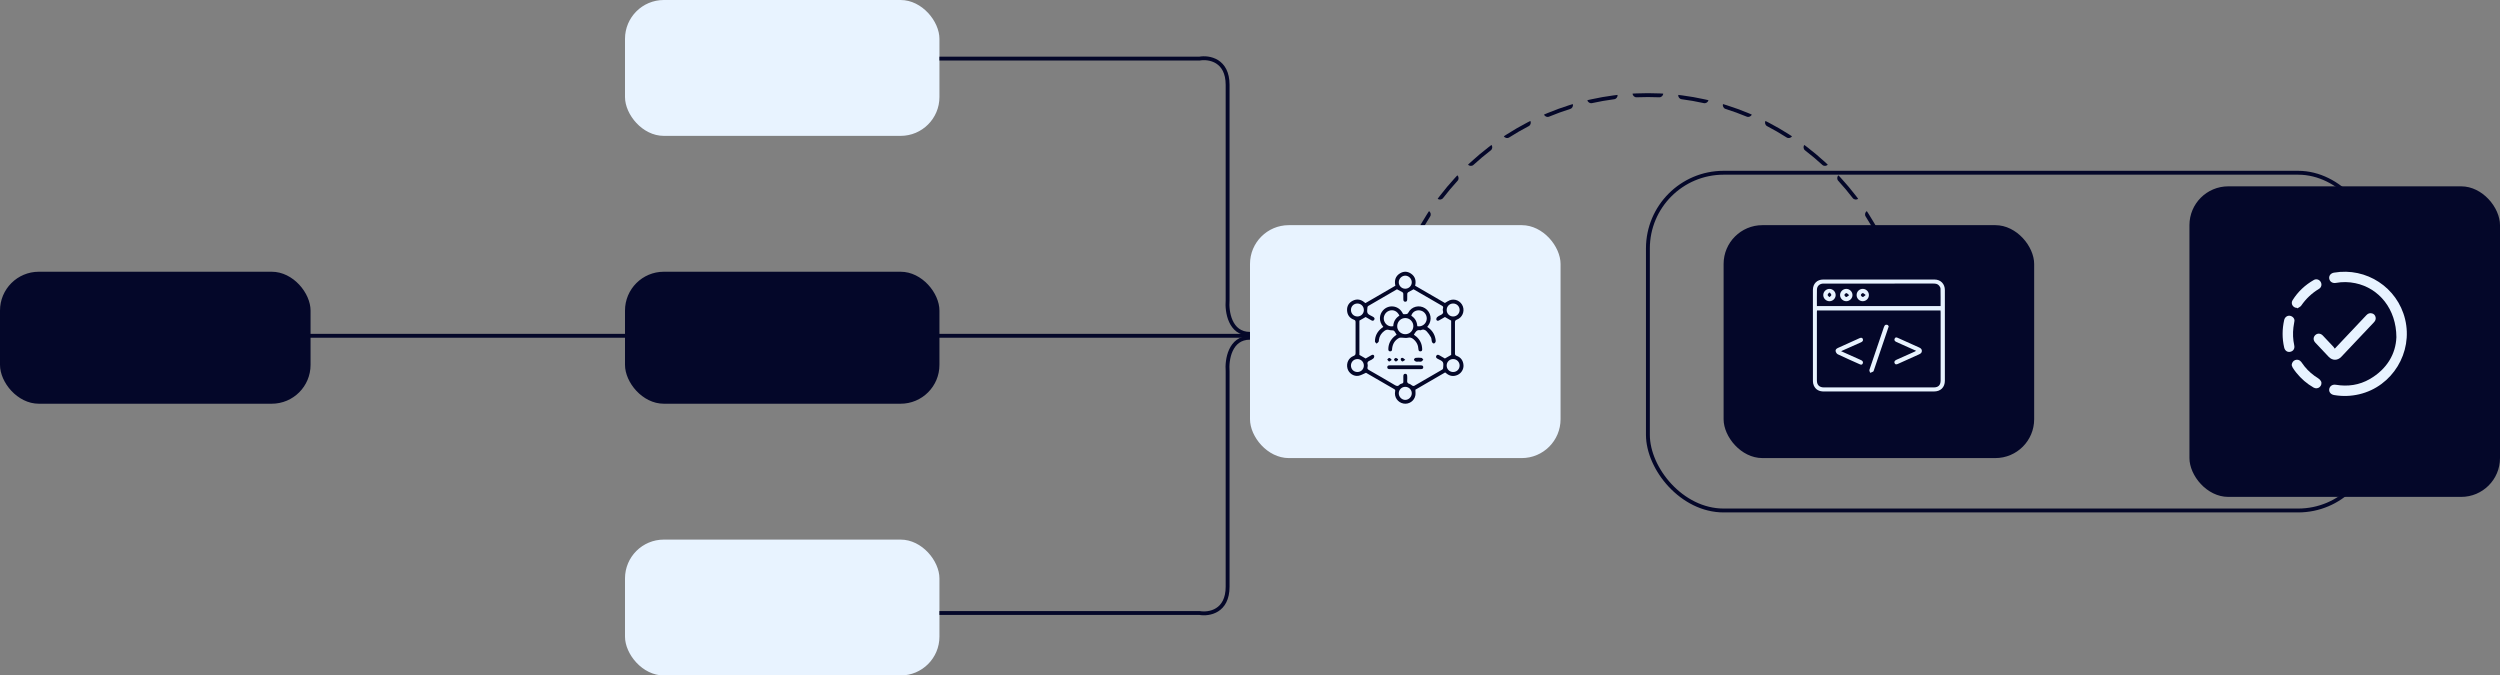
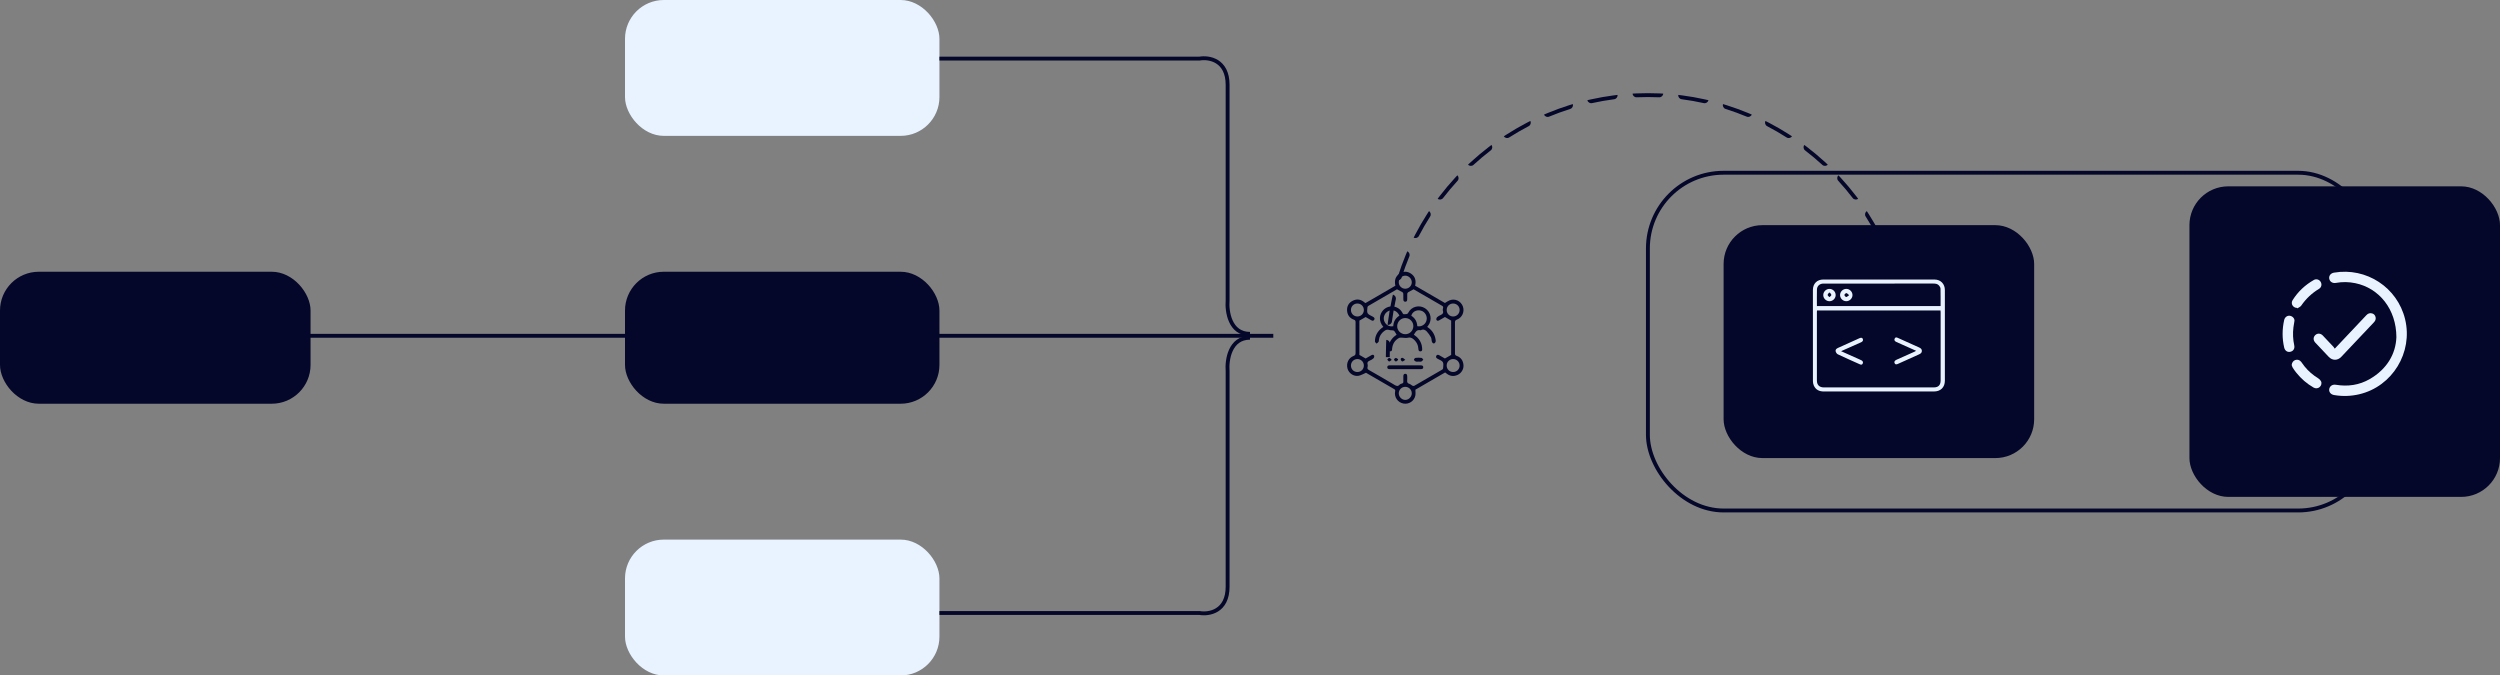
<svg xmlns="http://www.w3.org/2000/svg" width="644" height="174" viewBox="0 0 644 174" fill="none">
  <rect x="0" y="0" width="644" height="174" fill="#808080" stroke="none" />
  <rect y="70" width="80" height="34" rx="10" fill="#040729" />
  <rect x="161" y="70" width="81" height="34" rx="10" fill="#040729" />
  <rect x="161" width="81" height="35" rx="10" fill="#E8F3FF" />
  <rect x="161" y="139" width="81" height="35" rx="10" fill="#E8F3FF" />
  <line x1="79" y1="86.5" x2="171" y2="86.5" stroke="#040729" />
  <line x1="238" y1="86.5" x2="328" y2="86.5" stroke="#040729" />
  <path d="M242 15.09H309.027C311.429 14.679 316.234 15.46 316.234 21.873C316.234 28.286 316.234 61.541 316.234 77.368C315.994 80.245 316.811 86 322 86" stroke="#040729" />
  <path d="M242 157.91H309.027C311.429 158.321 316.234 157.54 316.234 151.127C316.234 144.714 316.234 111.459 316.234 95.632C315.994 92.755 316.811 87 322 87" stroke="#040729" />
  <path fill-rule="evenodd" clip-rule="evenodd" d="M490.998 92H491.998C491.999 91.834 492 91.667 492 91.5C492 90.513 491.979 89.53 491.937 88.553C491.932 88.449 491.928 88.345 491.923 88.241C491.92 88.178 491.917 88.116 491.914 88.053C491.905 87.887 491.896 87.72 491.887 87.554C491.338 87.582 490.914 88.046 490.938 88.596C490.979 89.558 491 90.527 491 91.5C491 91.667 490.999 91.834 490.998 92ZM358.002 92C358.001 91.834 358 91.667 358 91.5C358 90.527 358.021 89.559 358.062 88.596C358.086 88.046 357.662 87.582 357.113 87.554C357.104 87.72 357.095 87.887 357.086 88.053C357.078 88.22 357.07 88.386 357.063 88.553C357.021 89.53 357 90.513 357 91.5C357 91.667 357.001 91.834 357.002 92H358.002ZM358.562 82.813C358.491 83.358 357.993 83.743 357.449 83.676C357.468 83.511 357.487 83.345 357.508 83.18C357.528 83.014 357.549 82.849 357.571 82.684C357.826 80.723 358.166 78.788 358.587 76.884C358.623 76.721 358.659 76.558 358.696 76.396C358.733 76.234 358.771 76.071 358.81 75.909C359.345 76.031 359.682 76.563 359.563 77.1C359.149 78.975 358.814 80.881 358.562 82.813ZM361.061 71.497C360.896 72.021 360.338 72.313 359.814 72.152C359.861 71.992 359.91 71.833 359.959 71.674C360.008 71.514 360.057 71.355 360.107 71.196C360.7 69.314 361.373 67.468 362.122 65.662C362.186 65.508 362.25 65.354 362.315 65.201C362.38 65.047 362.446 64.894 362.512 64.741C363.017 64.955 363.256 65.537 363.046 66.045C362.308 67.825 361.645 69.643 361.061 71.497ZM365.501 60.788C365.247 61.276 364.647 61.466 364.159 61.216C364.233 61.067 364.309 60.918 364.385 60.77C364.461 60.621 364.537 60.473 364.614 60.326C365.525 58.58 366.509 56.88 367.564 55.228C367.653 55.088 367.744 54.947 367.834 54.808C367.925 54.668 368.016 54.528 368.108 54.389C368.568 54.688 368.702 55.303 368.407 55.766C367.368 57.393 366.398 59.069 365.501 60.788ZM371.738 51.016C371.403 51.452 370.78 51.536 370.342 51.205C370.442 51.071 370.542 50.938 370.642 50.805C370.743 50.672 370.844 50.539 370.946 50.407C372.143 48.849 373.407 47.344 374.733 45.898C374.846 45.775 374.959 45.652 375.072 45.53C375.186 45.408 375.3 45.287 375.414 45.166C375.816 45.539 375.842 46.168 375.47 46.573C374.164 47.999 372.918 49.481 371.738 51.016ZM379.573 42.47C379.168 42.842 378.539 42.816 378.166 42.414C378.287 42.3 378.408 42.186 378.53 42.072C378.652 41.959 378.775 41.846 378.898 41.733C380.344 40.407 381.849 39.143 383.407 37.946C383.539 37.844 383.672 37.743 383.805 37.642C383.938 37.542 384.071 37.442 384.204 37.342C384.536 37.78 384.452 38.403 384.016 38.739C382.481 39.918 380.999 41.164 379.573 42.47ZM388.766 35.407C388.303 35.702 387.688 35.569 387.389 35.108C387.528 35.016 387.668 34.925 387.808 34.834C387.947 34.744 388.088 34.653 388.228 34.564C389.88 33.509 391.58 32.525 393.326 31.614C393.473 31.537 393.621 31.461 393.77 31.385C393.918 31.309 394.067 31.233 394.216 31.159C394.466 31.647 394.276 32.247 393.788 32.501C392.069 33.398 390.393 34.368 388.766 35.407ZM399.045 30.046C398.537 30.256 397.955 30.017 397.741 29.512C397.894 29.446 398.047 29.38 398.201 29.315C398.354 29.25 398.508 29.186 398.662 29.122C400.468 28.373 402.314 27.7 404.196 27.107C404.355 27.057 404.514 27.008 404.674 26.959C404.833 26.91 404.992 26.861 405.152 26.814C405.313 27.338 405.021 27.896 404.497 28.061C402.643 28.645 400.824 29.308 399.045 30.046ZM410.1 26.563C409.563 26.682 409.031 26.345 408.909 25.809C409.071 25.771 409.234 25.733 409.396 25.696C409.559 25.659 409.721 25.623 409.884 25.587C411.788 25.166 413.723 24.826 415.684 24.57C415.849 24.549 416.014 24.528 416.18 24.508C416.345 24.487 416.511 24.468 416.676 24.448C416.743 24.993 416.358 25.491 415.813 25.562C413.881 25.814 411.975 26.149 410.1 26.563ZM421.596 25.062C421.046 25.086 420.581 24.662 420.554 24.113C420.72 24.104 420.887 24.095 421.053 24.087C421.22 24.078 421.386 24.07 421.553 24.063C422.53 24.021 423.512 24 424.5 24C425.488 24 426.47 24.021 427.447 24.063C427.614 24.07 427.78 24.078 427.947 24.087C428.113 24.095 428.28 24.104 428.446 24.113C428.418 24.662 427.954 25.086 427.404 25.062C426.441 25.021 425.473 25 424.5 25C423.527 25 422.559 25.021 421.596 25.062ZM433.187 25.562C432.642 25.491 432.257 24.993 432.324 24.448C432.489 24.468 432.655 24.487 432.82 24.508C432.986 24.528 433.151 24.549 433.316 24.57C435.277 24.826 437.212 25.166 439.116 25.587C439.279 25.623 439.441 25.659 439.604 25.696C439.766 25.733 439.929 25.771 440.091 25.809C439.969 26.345 439.437 26.682 438.9 26.563C437.024 26.149 435.119 25.814 433.187 25.562ZM444.503 28.061C443.979 27.896 443.687 27.338 443.848 26.814C444.008 26.861 444.167 26.91 444.326 26.959C444.486 27.008 444.645 27.057 444.804 27.107C446.686 27.7 448.532 28.373 450.338 29.122C450.492 29.186 450.646 29.25 450.799 29.315C450.953 29.38 451.106 29.446 451.259 29.512C451.045 30.017 450.463 30.256 449.955 30.046C448.176 29.308 446.357 28.645 444.503 28.061ZM455.212 32.501C454.724 32.247 454.534 31.647 454.784 31.159C454.933 31.233 455.082 31.309 455.23 31.385C455.379 31.461 455.527 31.537 455.674 31.614C457.42 32.525 459.12 33.509 460.772 34.564C460.912 34.653 461.052 34.744 461.192 34.834C461.332 34.925 461.472 35.016 461.611 35.108C461.312 35.569 460.697 35.702 460.234 35.407C458.607 34.368 456.931 33.398 455.212 32.501ZM464.984 38.739C464.548 38.403 464.464 37.78 464.796 37.342C464.929 37.442 465.062 37.542 465.195 37.642C465.328 37.743 465.461 37.844 465.593 37.946C467.151 39.143 468.656 40.407 470.102 41.733C470.225 41.846 470.348 41.959 470.47 42.072C470.592 42.186 470.713 42.3 470.834 42.414C470.461 42.816 469.832 42.842 469.427 42.47C468.001 41.164 466.519 39.918 464.984 38.739ZM473.53 46.573C473.158 46.168 473.184 45.539 473.586 45.166C473.7 45.287 473.814 45.408 473.927 45.53C474.041 45.652 474.154 45.775 474.267 45.898C475.593 47.344 476.857 48.849 478.054 50.407C478.156 50.539 478.257 50.672 478.358 50.805C478.458 50.938 478.558 51.071 478.658 51.205C478.22 51.536 477.597 51.452 477.262 51.016C476.082 49.481 474.836 47.999 473.53 46.573ZM480.593 55.766C480.298 55.303 480.432 54.688 480.892 54.389C480.984 54.528 481.075 54.668 481.166 54.808C481.256 54.947 481.347 55.088 481.436 55.228C482.491 56.88 483.475 58.58 484.386 60.326C484.463 60.473 484.539 60.621 484.615 60.77C484.668 60.873 484.721 60.976 484.773 61.08C484.796 61.125 484.819 61.17 484.841 61.216C484.353 61.466 483.753 61.276 483.499 60.788C482.602 59.069 481.632 57.393 480.593 55.766ZM485.954 66.045C485.744 65.537 485.983 64.955 486.488 64.741C486.554 64.894 486.62 65.047 486.685 65.201C486.75 65.354 486.814 65.508 486.878 65.662C487.627 67.468 488.3 69.314 488.893 71.196C488.943 71.355 488.992 71.514 489.041 71.674C489.09 71.833 489.139 71.992 489.186 72.152C488.662 72.313 488.104 72.021 487.939 71.497C487.355 69.643 486.692 67.825 485.954 66.045ZM491.492 83.18C491.513 83.345 491.532 83.511 491.551 83.676C491.007 83.743 490.509 83.358 490.438 82.813C490.186 80.881 489.851 78.975 489.437 77.1C489.318 76.563 489.655 76.031 490.19 75.909C490.229 76.071 490.267 76.234 490.304 76.396C490.341 76.558 490.377 76.721 490.413 76.884C490.834 78.788 491.174 80.723 491.429 82.684C491.451 82.849 491.472 83.014 491.492 83.18Z" fill="#040729" />
  <rect x="424.5" y="44.5" width="187" height="87" rx="19.5" stroke="#040729" />
-   <rect x="322" y="58" width="80" height="60" rx="10" fill="#E8F3FF" />
  <rect x="444" y="58" width="80" height="60" rx="10" fill="#040729" />
  <g clip-path="url(#clip0_1858_1188)">
    <path d="M484.008 100.843C479.287 100.843 474.564 100.836 469.843 100.847C468.642 100.851 467.719 100.411 467.226 99.285C467.076 98.943 467.011 98.537 467.01 98.159C466.999 90.335 466.997 82.511 467.005 74.687C467.007 73.072 468.065 72.008 469.674 72.005C479.228 71.998 488.782 71.998 498.336 72.007C499.911 72.008 500.998 73.132 500.998 74.712C501.001 82.5 501.001 90.287 500.998 98.075C500.998 99.751 499.919 100.837 498.226 100.841C493.486 100.85 488.746 100.844 484.007 100.844L484.008 100.843ZM468.063 79.97C468.051 80.133 468.033 80.259 468.033 80.385C468.032 86.272 468.029 92.159 468.034 98.046C468.034 99.176 468.688 99.799 469.848 99.799C479.272 99.802 488.698 99.802 498.122 99.799C499.327 99.799 499.906 99.209 499.907 97.993C499.908 92.179 499.907 86.367 499.907 80.553C499.907 80.359 499.888 80.166 499.877 79.97H468.063ZM468.036 78.85H499.896C499.896 77.322 499.915 75.831 499.878 74.34C499.871 74.076 499.683 73.783 499.505 73.565C499.136 73.116 498.607 73.046 498.051 73.046C488.684 73.05 479.319 73.049 469.952 73.049C469.841 73.049 469.731 73.046 469.62 73.051C468.719 73.097 468.069 73.686 468.045 74.585C468.008 75.985 468.036 77.388 468.036 78.85Z" fill="#E8F3FF" />
    <path d="M493.601 90.37C492.332 89.802 491.146 89.272 489.96 88.742C489.457 88.516 488.948 88.3 488.45 88.062C488.097 87.893 487.881 87.624 488.069 87.216C488.262 86.8 488.569 86.896 488.906 87.049C490.715 87.872 492.528 88.684 494.341 89.496C494.733 89.671 495.066 89.903 495.077 90.372C495.088 90.87 494.746 91.107 494.332 91.293C492.551 92.089 490.775 92.894 488.998 93.698C488.649 93.856 488.258 94.016 488.054 93.55C487.852 93.09 488.179 92.834 488.561 92.662C490.089 91.978 491.62 91.297 493.148 90.613C493.275 90.556 493.395 90.482 493.601 90.371V90.37Z" fill="#E8F3FF" />
    <path d="M474.261 90.463C475.937 91.212 477.512 91.915 479.088 92.619C479.238 92.687 479.394 92.747 479.536 92.831C479.862 93.025 480.004 93.299 479.831 93.668C479.657 94.04 479.348 93.957 479.075 93.836C477.178 92.991 475.279 92.152 473.404 91.261C473.144 91.138 472.913 90.756 472.856 90.457C472.781 90.073 473.066 89.802 473.447 89.632C475.293 88.81 477.131 87.968 478.972 87.135C479.31 86.983 479.683 86.88 479.86 87.316C480.028 87.729 479.785 88.01 479.401 88.18C477.723 88.925 476.046 89.672 474.262 90.466L474.261 90.463Z" fill="#E8F3FF" />
-     <path d="M486.533 84.082C486.359 84.601 486.209 85.054 486.056 85.505C484.947 88.777 483.839 92.049 482.728 95.32C482.68 95.458 482.648 95.652 482.546 95.712C482.301 95.856 482.018 95.936 481.75 96.042C481.681 95.782 481.491 95.479 481.563 95.266C482.782 91.606 484.031 87.955 485.284 84.306C485.358 84.089 485.474 83.84 485.649 83.718C485.79 83.62 486.069 83.636 486.251 83.703C486.381 83.75 486.452 83.964 486.534 84.082H486.533Z" fill="#E8F3FF" />
    <path d="M471.273 77.595C470.41 77.595 469.681 76.88 469.672 76.023C469.662 75.144 470.412 74.403 471.296 74.418C472.165 74.433 472.875 75.156 472.866 76.019C472.858 76.885 472.14 77.595 471.273 77.595ZM471.389 75.395C471.313 75.394 471.238 75.393 471.161 75.392C471.03 75.595 470.779 75.809 470.799 75.995C470.82 76.191 471.098 76.362 471.263 76.542C471.437 76.365 471.727 76.203 471.751 76.007C471.774 75.822 471.521 75.6 471.389 75.395Z" fill="#E8F3FF" />
    <path d="M477.203 75.989C477.213 76.841 476.493 77.575 475.63 77.591C474.742 77.608 473.992 76.873 474 75.993C474.008 75.135 474.736 74.414 475.598 74.414C476.459 74.414 477.193 75.135 477.202 75.988L477.203 75.989ZM476.341 76.037C476.004 75.77 475.802 75.49 475.626 75.505C475.433 75.522 475.127 75.806 475.121 75.982C475.114 76.163 475.391 76.472 475.582 76.506C475.755 76.537 475.981 76.273 476.341 76.037Z" fill="#E8F3FF" />
-     <path d="M479.862 74.414C480.738 74.425 481.431 75.129 481.43 76.005C481.429 76.899 480.697 77.612 479.802 77.59C478.925 77.567 478.249 76.856 478.266 75.972C478.283 75.091 478.987 74.403 479.862 74.414ZM480.6 75.993C480.241 75.746 480.02 75.476 479.841 75.501C479.643 75.53 479.345 75.83 479.348 76.008C479.351 76.187 479.656 76.479 479.854 76.504C480.032 76.526 480.246 76.25 480.6 75.992V75.993Z" fill="#E8F3FF" />
  </g>
  <rect x="564" y="48" width="80" height="80" rx="10" fill="#040729" />
  <g clip-path="url(#clip1_1858_1188)">
    <path d="M617.31 86.862C617.293 79.662 612.892 74.226 606.734 72.948C605.075 72.603 603.399 72.569 601.724 72.877C600.867 73.034 600.142 72.567 600.01 71.765C599.887 71.02 600.405 70.376 601.24 70.233C609.582 68.809 617.574 74.044 619.553 82.229C621.626 90.795 616.282 99.552 607.748 101.562C605.6 102.068 603.435 102.136 601.257 101.762C600.416 101.617 599.894 100.99 600.008 100.245C600.131 99.444 600.849 98.972 601.709 99.116C604.804 99.633 607.761 99.207 610.48 97.629C614.934 95.045 617.152 91.107 617.309 86.862H617.31Z" fill="#E8F3FF" />
    <path d="M601.435 89.814C602.556 88.626 603.582 87.538 604.609 86.452C606.267 84.696 607.929 82.944 609.582 81.184C610 80.739 610.487 80.566 611.069 80.737C611.556 80.88 611.852 81.232 611.957 81.725C612.068 82.243 611.871 82.661 611.516 83.035C609.143 85.537 606.777 88.044 604.409 90.55C603.974 91.01 603.547 91.478 603.106 91.931C602.144 92.918 600.844 92.927 599.887 91.932C598.72 90.72 597.57 89.493 596.423 88.263C595.842 87.641 595.854 86.846 596.428 86.308C596.971 85.797 597.778 85.832 598.347 86.424C599.271 87.383 600.18 88.358 601.089 89.332C601.212 89.464 601.302 89.626 601.435 89.814Z" fill="#E8F3FF" />
    <path d="M590.336 94.036C590.393 93.419 590.73 92.923 591.26 92.741C591.82 92.549 592.398 92.718 592.777 93.206C593.083 93.6 593.354 94.021 593.667 94.409C594.659 95.638 595.846 96.64 597.191 97.469C597.472 97.642 597.738 97.918 597.889 98.208C598.152 98.714 597.97 99.331 597.545 99.703C597.11 100.083 596.511 100.144 595.967 99.829C594.247 98.837 592.769 97.559 591.529 96.01C591.207 95.608 590.903 95.19 590.625 94.756C590.488 94.542 590.43 94.276 590.336 94.034V94.036Z" fill="#E8F3FF" />
    <path d="M591.714 79.314C590.675 79.318 590.013 78.222 590.569 77.334C591.945 75.134 593.792 73.408 596.041 72.122C596.69 71.751 597.455 72.003 597.816 72.627C598.176 73.252 598.014 74.025 597.37 74.413C595.529 75.52 594.014 76.953 592.797 78.727C592.58 79.043 592.138 79.205 591.799 79.437C591.771 79.396 591.743 79.355 591.714 79.315V79.314Z" fill="#E8F3FF" />
    <path d="M591.057 82.626C590.956 83.252 590.85 83.792 590.784 84.336C590.595 85.886 590.665 87.426 590.996 88.954C591.178 89.793 590.77 90.449 589.989 90.622C589.225 90.791 588.59 90.342 588.398 89.503C587.858 87.144 587.874 84.785 588.407 82.427C588.568 81.715 589.2 81.244 589.86 81.341C590.581 81.448 591.081 82.023 591.058 82.626H591.057Z" fill="#E8F3FF" />
  </g>
  <g clip-path="url(#clip2_1858_1188)">
    <path d="M372.247 95.952C369.695 97.433 367.125 98.925 364.61 100.384C364.61 100.915 364.679 101.399 364.597 101.857C364.339 103.284 362.938 104.221 361.536 103.955C360.056 103.675 359.097 102.302 359.386 100.826C359.444 100.531 359.411 100.391 359.147 100.238C356.677 98.816 354.214 97.382 351.883 96.028C351.182 96.321 350.601 96.683 349.976 96.799C348.704 97.035 347.432 96.144 347.108 94.916C346.75 93.562 347.388 92.187 348.654 91.705C349.065 91.549 349.204 91.361 349.199 90.919C349.177 88.283 349.181 85.647 349.196 83.012C349.198 82.665 349.119 82.482 348.771 82.357C347.66 81.959 347.059 81.114 347.004 79.958C346.951 78.84 347.475 77.967 348.479 77.464C349.527 76.939 350.524 77.104 351.428 77.847C351.509 77.914 351.589 77.983 351.671 78.049C351.683 78.059 351.702 78.06 351.748 78.073C354.3 76.593 356.868 75.101 359.451 73.601C359.143 72.265 359.441 71.15 360.633 70.417C361.573 69.838 362.558 69.864 363.469 70.482C364.564 71.224 364.839 72.301 364.538 73.597C367.104 75.088 369.673 76.578 372.211 78.051C372.64 77.804 373.021 77.512 373.452 77.349C374.822 76.825 376.344 77.56 376.84 78.942C377.328 80.302 376.652 81.824 375.302 82.332C374.941 82.468 374.795 82.626 374.798 83.038C374.821 85.692 374.815 88.346 374.803 90.998C374.801 91.34 374.871 91.534 375.222 91.66C376.331 92.058 376.911 92.897 376.996 94.057C377.073 95.104 376.44 96.14 375.474 96.579C374.409 97.062 373.42 96.897 372.53 96.138C372.463 96.082 372.395 96.027 372.326 95.973C372.313 95.963 372.293 95.963 372.249 95.951L372.247 95.952ZM351.788 92.354C352.251 92.088 352.77 91.79 353.287 91.488C353.582 91.315 353.882 91.346 353.986 91.66C354.047 91.846 353.943 92.186 353.792 92.321C353.508 92.575 353.155 92.771 352.8 92.915C352.3 93.118 352.15 93.42 352.307 93.937C352.365 94.127 352.328 94.361 352.281 94.563C352.199 94.92 352.285 95.12 352.629 95.314C354.848 96.576 357.057 97.853 359.249 99.159C359.719 99.439 360.078 99.594 360.507 99.118C360.66 98.948 360.926 98.855 361.158 98.791C361.438 98.715 361.511 98.564 361.501 98.296C361.485 97.855 361.496 97.412 361.498 96.969C361.5 96.626 361.568 96.29 361.983 96.284C362.431 96.277 362.5 96.628 362.5 96.992C362.5 97.31 362.53 97.633 362.493 97.946C362.433 98.45 362.558 98.768 363.102 98.901C363.358 98.964 363.562 99.219 363.811 99.342C363.953 99.411 364.182 99.463 364.299 99.396C366.712 98.014 369.116 96.616 371.516 95.21C371.626 95.147 371.742 94.984 371.745 94.865C371.76 94.328 371.914 93.683 371.676 93.282C371.431 92.87 370.789 92.697 370.321 92.417C370.029 92.241 369.78 92.028 369.993 91.652C370.2 91.287 370.497 91.353 370.805 91.538C371.299 91.833 371.8 92.115 372.209 92.351C372.785 92.021 373.282 91.735 373.817 91.428V82.591C373.266 82.271 372.758 81.976 372.216 81.66C371.744 81.931 371.223 82.226 370.708 82.529C370.41 82.704 370.112 82.663 370.008 82.356C369.946 82.173 370.055 81.839 370.204 81.698C370.453 81.462 370.784 81.297 371.104 81.155C371.609 80.93 371.894 80.643 371.685 80.035C371.616 79.836 371.663 79.57 371.728 79.358C371.83 79.028 371.687 78.889 371.425 78.738C369.501 77.635 367.585 76.52 365.666 75.408C365.122 75.093 364.58 74.776 364.135 74.517C363.614 74.8 363.178 75.017 362.762 75.271C362.643 75.344 362.522 75.516 362.513 75.65C362.483 76.126 362.503 76.604 362.5 77.082C362.497 77.437 362.393 77.742 361.979 77.732C361.595 77.722 361.504 77.423 361.5 77.094C361.496 76.616 361.512 76.137 361.489 75.661C361.482 75.532 361.399 75.354 361.297 75.293C360.85 75.027 360.382 74.796 359.86 74.52C357.439 75.923 354.943 77.368 352.452 78.823C352.355 78.879 352.262 79.032 352.258 79.144C352.238 79.668 352.076 80.29 352.3 80.69C352.524 81.092 353.143 81.273 353.589 81.549C353.633 81.576 353.683 81.598 353.727 81.625C354.011 81.799 354.201 82.028 354.007 82.366C353.817 82.694 353.541 82.677 353.239 82.498C352.73 82.195 352.212 81.907 351.79 81.666C351.21 81.997 350.714 82.281 350.183 82.585V91.425C350.722 91.735 351.219 92.021 351.793 92.351L351.788 92.354ZM361.977 74.374C362.909 74.38 363.664 73.645 363.674 72.724C363.683 71.814 362.922 71.026 362.017 71.01C361.123 70.993 360.33 71.775 360.32 72.683C360.309 73.608 361.054 74.369 361.977 74.375V74.374ZM361.979 99.65C361.054 99.656 360.31 100.415 360.321 101.34C360.331 102.245 361.129 103.033 362.017 103.017C362.915 103.001 363.683 102.205 363.675 101.3C363.667 100.378 362.91 99.642 361.979 99.649V99.65ZM374.306 78.187C373.37 78.196 372.651 78.941 372.664 79.889C372.676 80.799 373.411 81.523 374.324 81.527C375.258 81.53 376.005 80.778 375.998 79.843C375.992 78.901 375.253 78.179 374.306 78.187ZM348.005 79.83C347.994 80.776 348.721 81.521 349.659 81.525C350.572 81.53 351.316 80.808 351.332 79.9C351.349 78.949 350.637 78.201 349.702 78.187C348.749 78.172 348.015 78.882 348.005 79.83ZM351.332 94.162C351.331 93.224 350.584 92.482 349.65 92.493C348.734 92.503 348.016 93.222 348.005 94.144C347.993 95.098 348.708 95.827 349.658 95.83C350.605 95.834 351.333 95.108 351.332 94.162ZM374.308 95.83C375.257 95.839 375.994 95.115 375.998 94.172C376.002 93.238 375.254 92.489 374.321 92.492C373.41 92.496 372.674 93.222 372.663 94.132C372.651 95.081 373.368 95.822 374.308 95.83Z" fill="#040729" />
    <path d="M356.343 84.21C355.041 82.677 355.344 80.961 356.27 79.945C357.687 78.388 360.169 78.66 361.213 80.491C361.347 80.726 361.399 81.022 361.801 80.945C362.165 80.876 362.523 81.044 362.789 80.528C363.608 78.938 365.618 78.454 367.101 79.413C368.621 80.395 368.987 82.405 367.912 83.865C367.831 83.975 367.745 84.082 367.647 84.211C368.787 84.942 369.512 85.944 369.768 87.264C369.818 87.522 369.874 87.808 369.806 88.048C369.754 88.233 369.516 88.483 369.356 88.485C369.19 88.487 368.937 88.257 368.872 88.075C368.74 87.698 368.797 87.238 368.617 86.898C368.325 86.35 367.947 85.831 367.526 85.373C367.144 84.958 366.634 84.748 366.052 85.039C366.006 85.062 365.946 85.091 365.901 85.079C364.935 84.831 364.622 85.566 364.213 86.223C365.202 86.869 365.921 87.734 366.219 88.899C366.306 89.238 366.332 89.595 366.358 89.945C366.381 90.266 366.259 90.511 365.892 90.515C365.534 90.519 365.403 90.29 365.388 89.965C365.339 88.897 364.898 88.03 364.077 87.354C363.651 87.002 363.223 86.847 362.627 87.006C362.162 87.13 361.629 86.984 361.125 86.981C360.877 86.979 360.59 86.954 360.386 87.063C359.313 87.638 358.751 88.575 358.611 89.777C358.604 89.829 358.607 89.883 358.605 89.936C358.599 90.285 358.466 90.533 358.078 90.512C357.671 90.49 357.626 90.193 357.635 89.866C357.667 88.59 358.195 87.551 359.131 86.71C359.327 86.535 359.548 86.387 359.767 86.217C359.572 85.901 359.397 85.581 359.182 85.289C359.108 85.188 358.941 85.127 358.808 85.107C358.498 85.058 358.162 85.105 357.874 85.004C357.359 84.823 356.966 84.974 356.565 85.28C355.814 85.851 355.343 86.582 355.208 87.524C355.182 87.699 355.215 87.909 355.128 88.041C355.002 88.23 354.79 88.36 354.614 88.516C354.465 88.336 354.189 88.156 354.188 87.975C354.179 86.559 354.793 85.428 355.88 84.545C356.016 84.435 356.164 84.338 356.342 84.209L356.343 84.21ZM361.922 86.09C363.08 86.133 364.02 85.262 364.077 84.091C364.132 82.957 363.217 81.968 362.075 81.928C360.928 81.888 359.985 82.767 359.92 83.937C359.858 85.07 360.765 86.046 361.922 86.09ZM360.49 81.31C359.961 80.135 358.87 79.651 357.787 80.069C356.803 80.449 356.239 81.575 356.533 82.574C356.846 83.635 357.875 84.273 358.899 84.021C358.96 82.86 359.476 81.947 360.49 81.31ZM365.093 84.027C366.207 84.256 367.264 83.543 367.492 82.45C367.719 81.363 367.043 80.262 365.989 80.005C364.877 79.733 363.812 80.31 363.55 81.336C364.52 81.954 365.03 82.851 365.093 84.028V84.027Z" fill="#040729" />
    <path d="M361.975 95.086C360.656 95.086 359.337 95.08 358.017 95.089C357.656 95.091 357.354 95.005 357.359 94.594C357.365 94.178 357.684 94.112 358.034 94.113C360.673 94.118 363.311 94.118 365.949 94.113C366.297 94.113 366.625 94.168 366.634 94.585C366.642 95.036 366.303 95.091 365.932 95.089C364.613 95.08 363.294 95.086 361.975 95.086Z" fill="#040729" />
    <path d="M365.442 93.147C365.196 93.147 364.926 93.211 364.711 93.129C364.511 93.052 364.274 92.838 364.236 92.647C364.211 92.52 364.487 92.207 364.655 92.186C365.157 92.125 365.676 92.125 366.177 92.189C366.35 92.211 366.492 92.491 366.647 92.654C366.474 92.818 366.326 93.044 366.121 93.131C365.927 93.213 365.671 93.149 365.443 93.149L365.442 93.147Z" fill="#040729" />
    <path d="M358.419 92.783C358.221 92.903 358 93.142 357.829 93.11C357.645 93.076 357.509 92.787 357.352 92.61C357.518 92.464 357.683 92.204 357.854 92.199C358.043 92.195 358.237 92.424 358.429 92.553C358.426 92.629 358.424 92.706 358.42 92.783H358.419Z" fill="#040729" />
    <path d="M360.143 92.733C359.956 92.87 359.757 93.127 359.583 93.111C359.4 93.095 359.156 92.841 359.104 92.646C359.074 92.535 359.363 92.221 359.529 92.204C359.717 92.185 359.929 92.397 360.13 92.507C360.134 92.582 360.139 92.656 360.143 92.732V92.733Z" fill="#040729" />
    <path d="M361.997 92.692C361.643 92.904 361.436 93.125 361.248 93.111C361.091 93.098 360.867 92.826 360.83 92.638C360.767 92.318 361.025 92.129 361.32 92.192C361.512 92.232 361.67 92.441 361.997 92.693V92.692Z" fill="#040729" />
  </g>
  <defs>
    <clipPath id="clip0_1858_1188">
      <rect width="34" height="28.849" fill="white" transform="translate(467 72)" />
    </clipPath>
    <clipPath id="clip1_1858_1188">
      <rect width="32" height="32" fill="white" transform="translate(588 70)" />
    </clipPath>
    <clipPath id="clip2_1858_1188">
      <rect width="30" height="34" fill="white" transform="translate(347 70)" />
    </clipPath>
  </defs>
</svg>